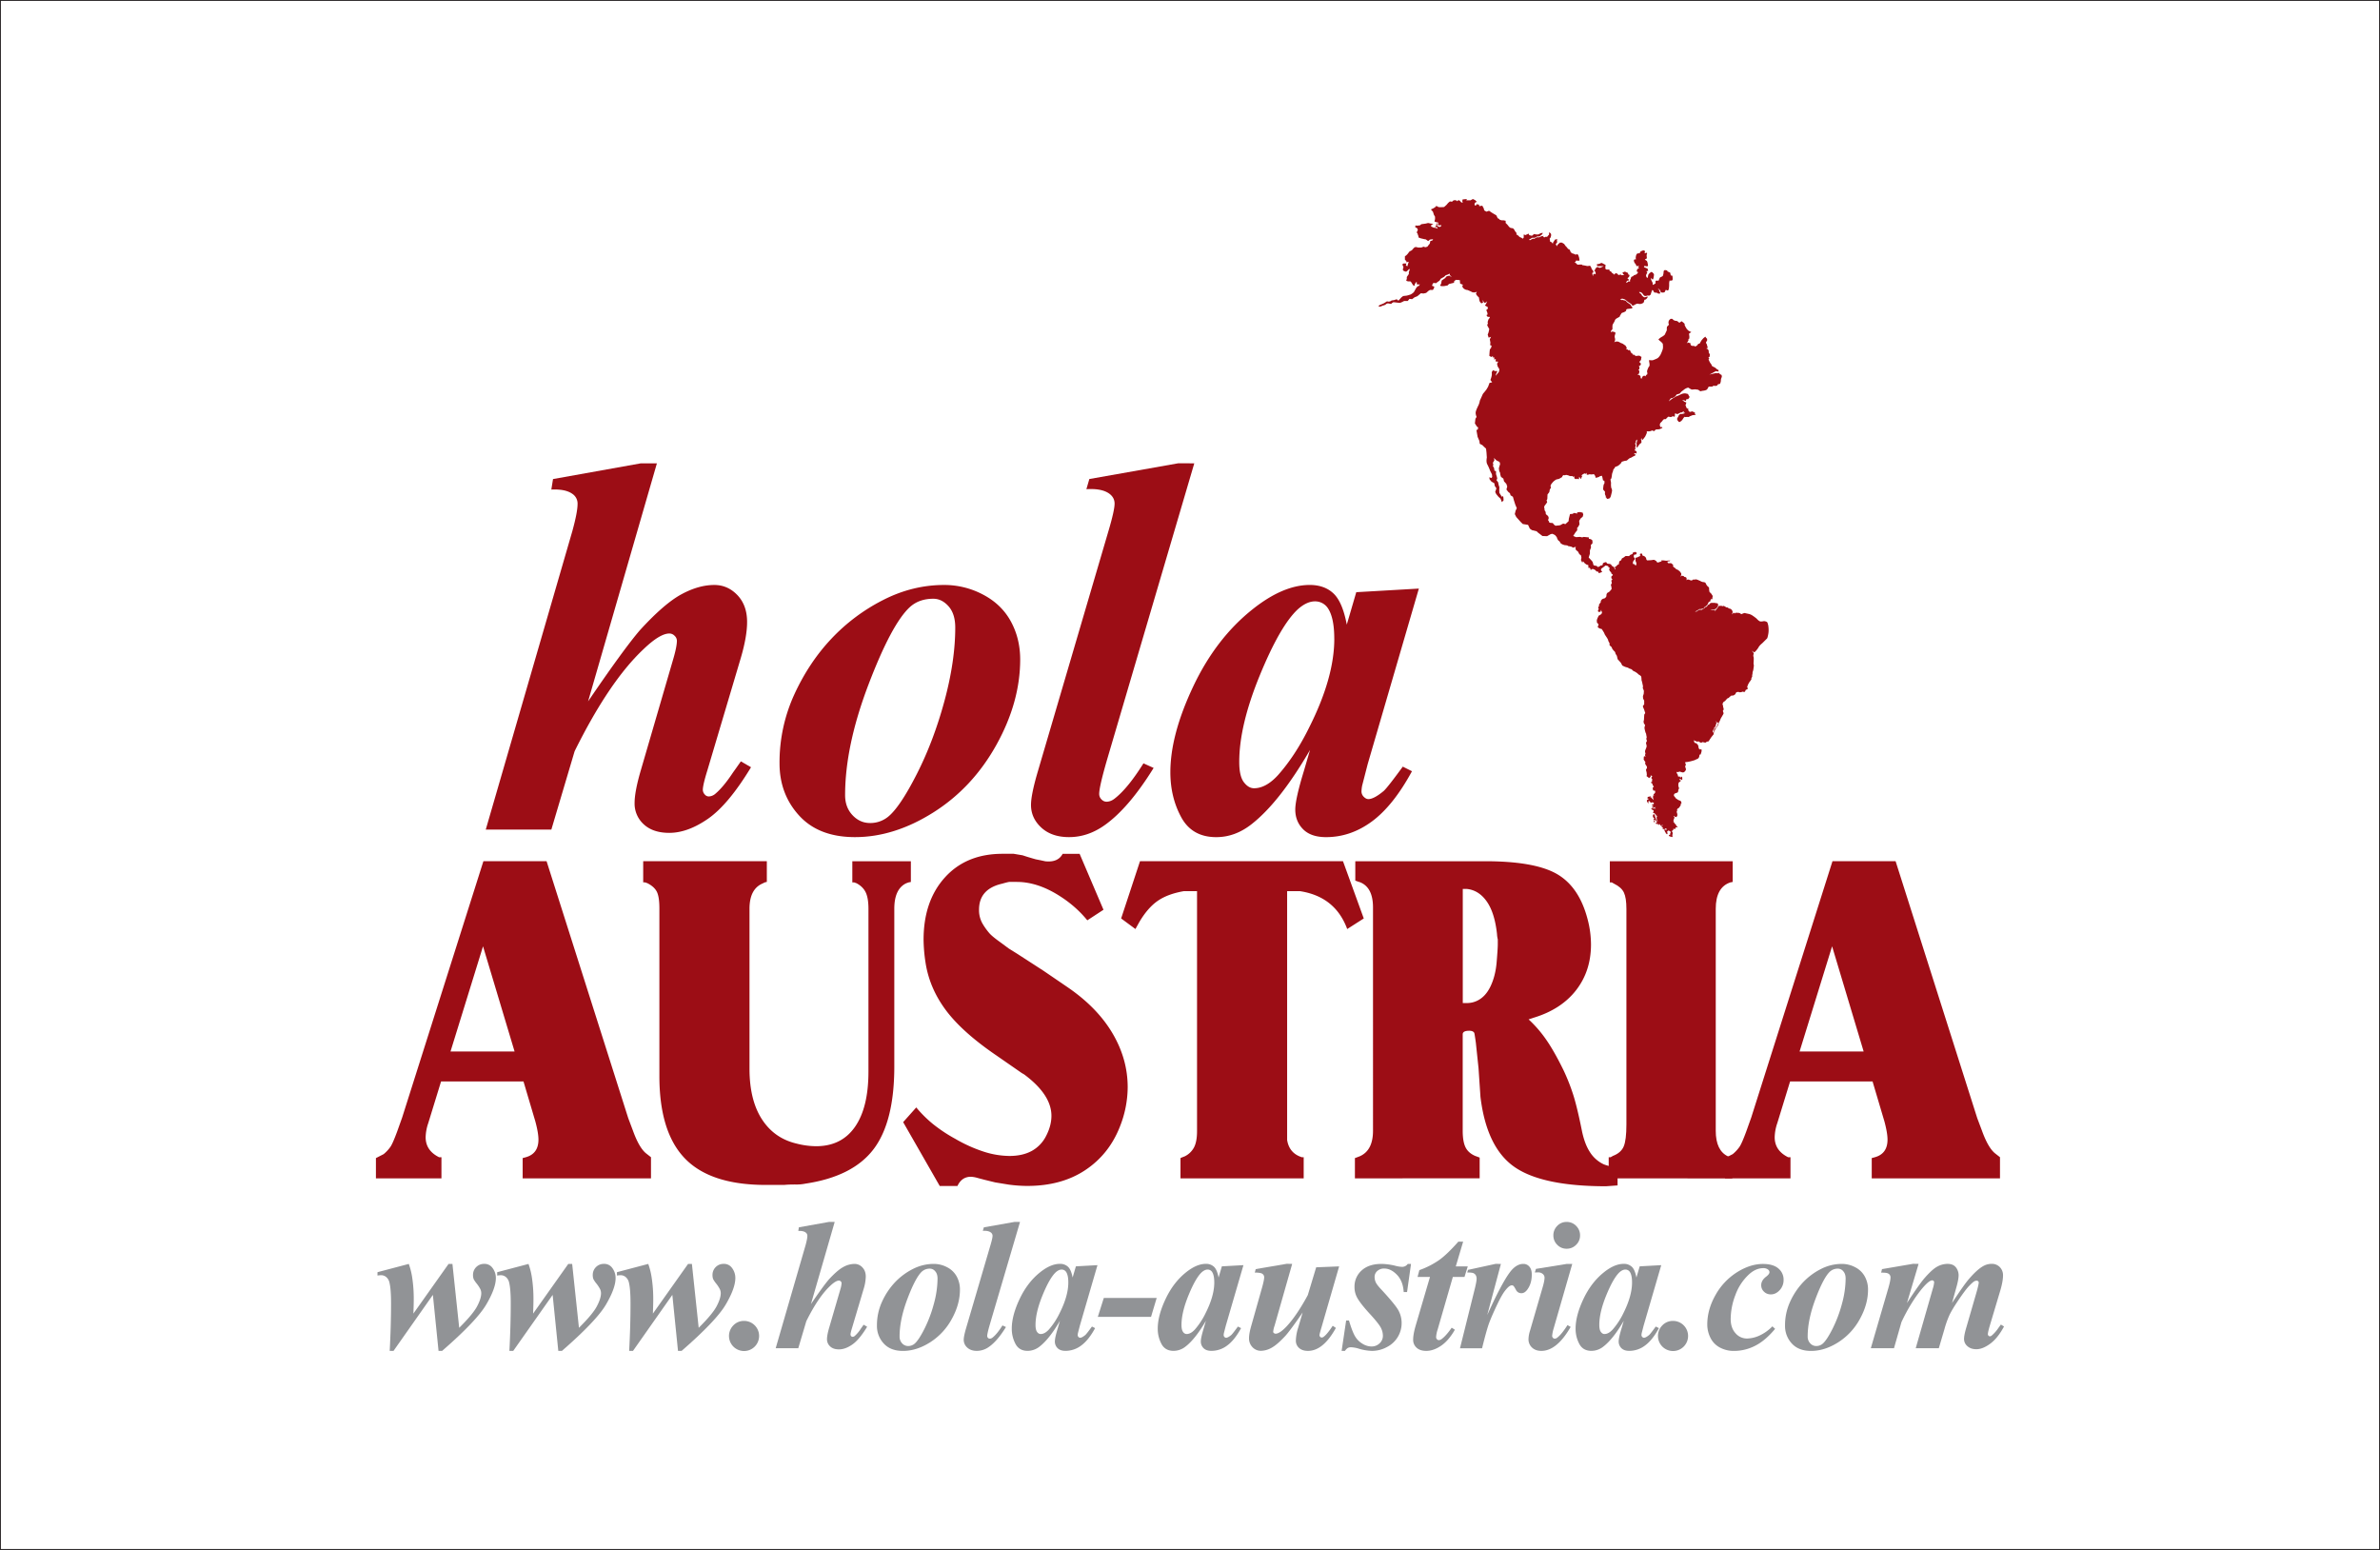
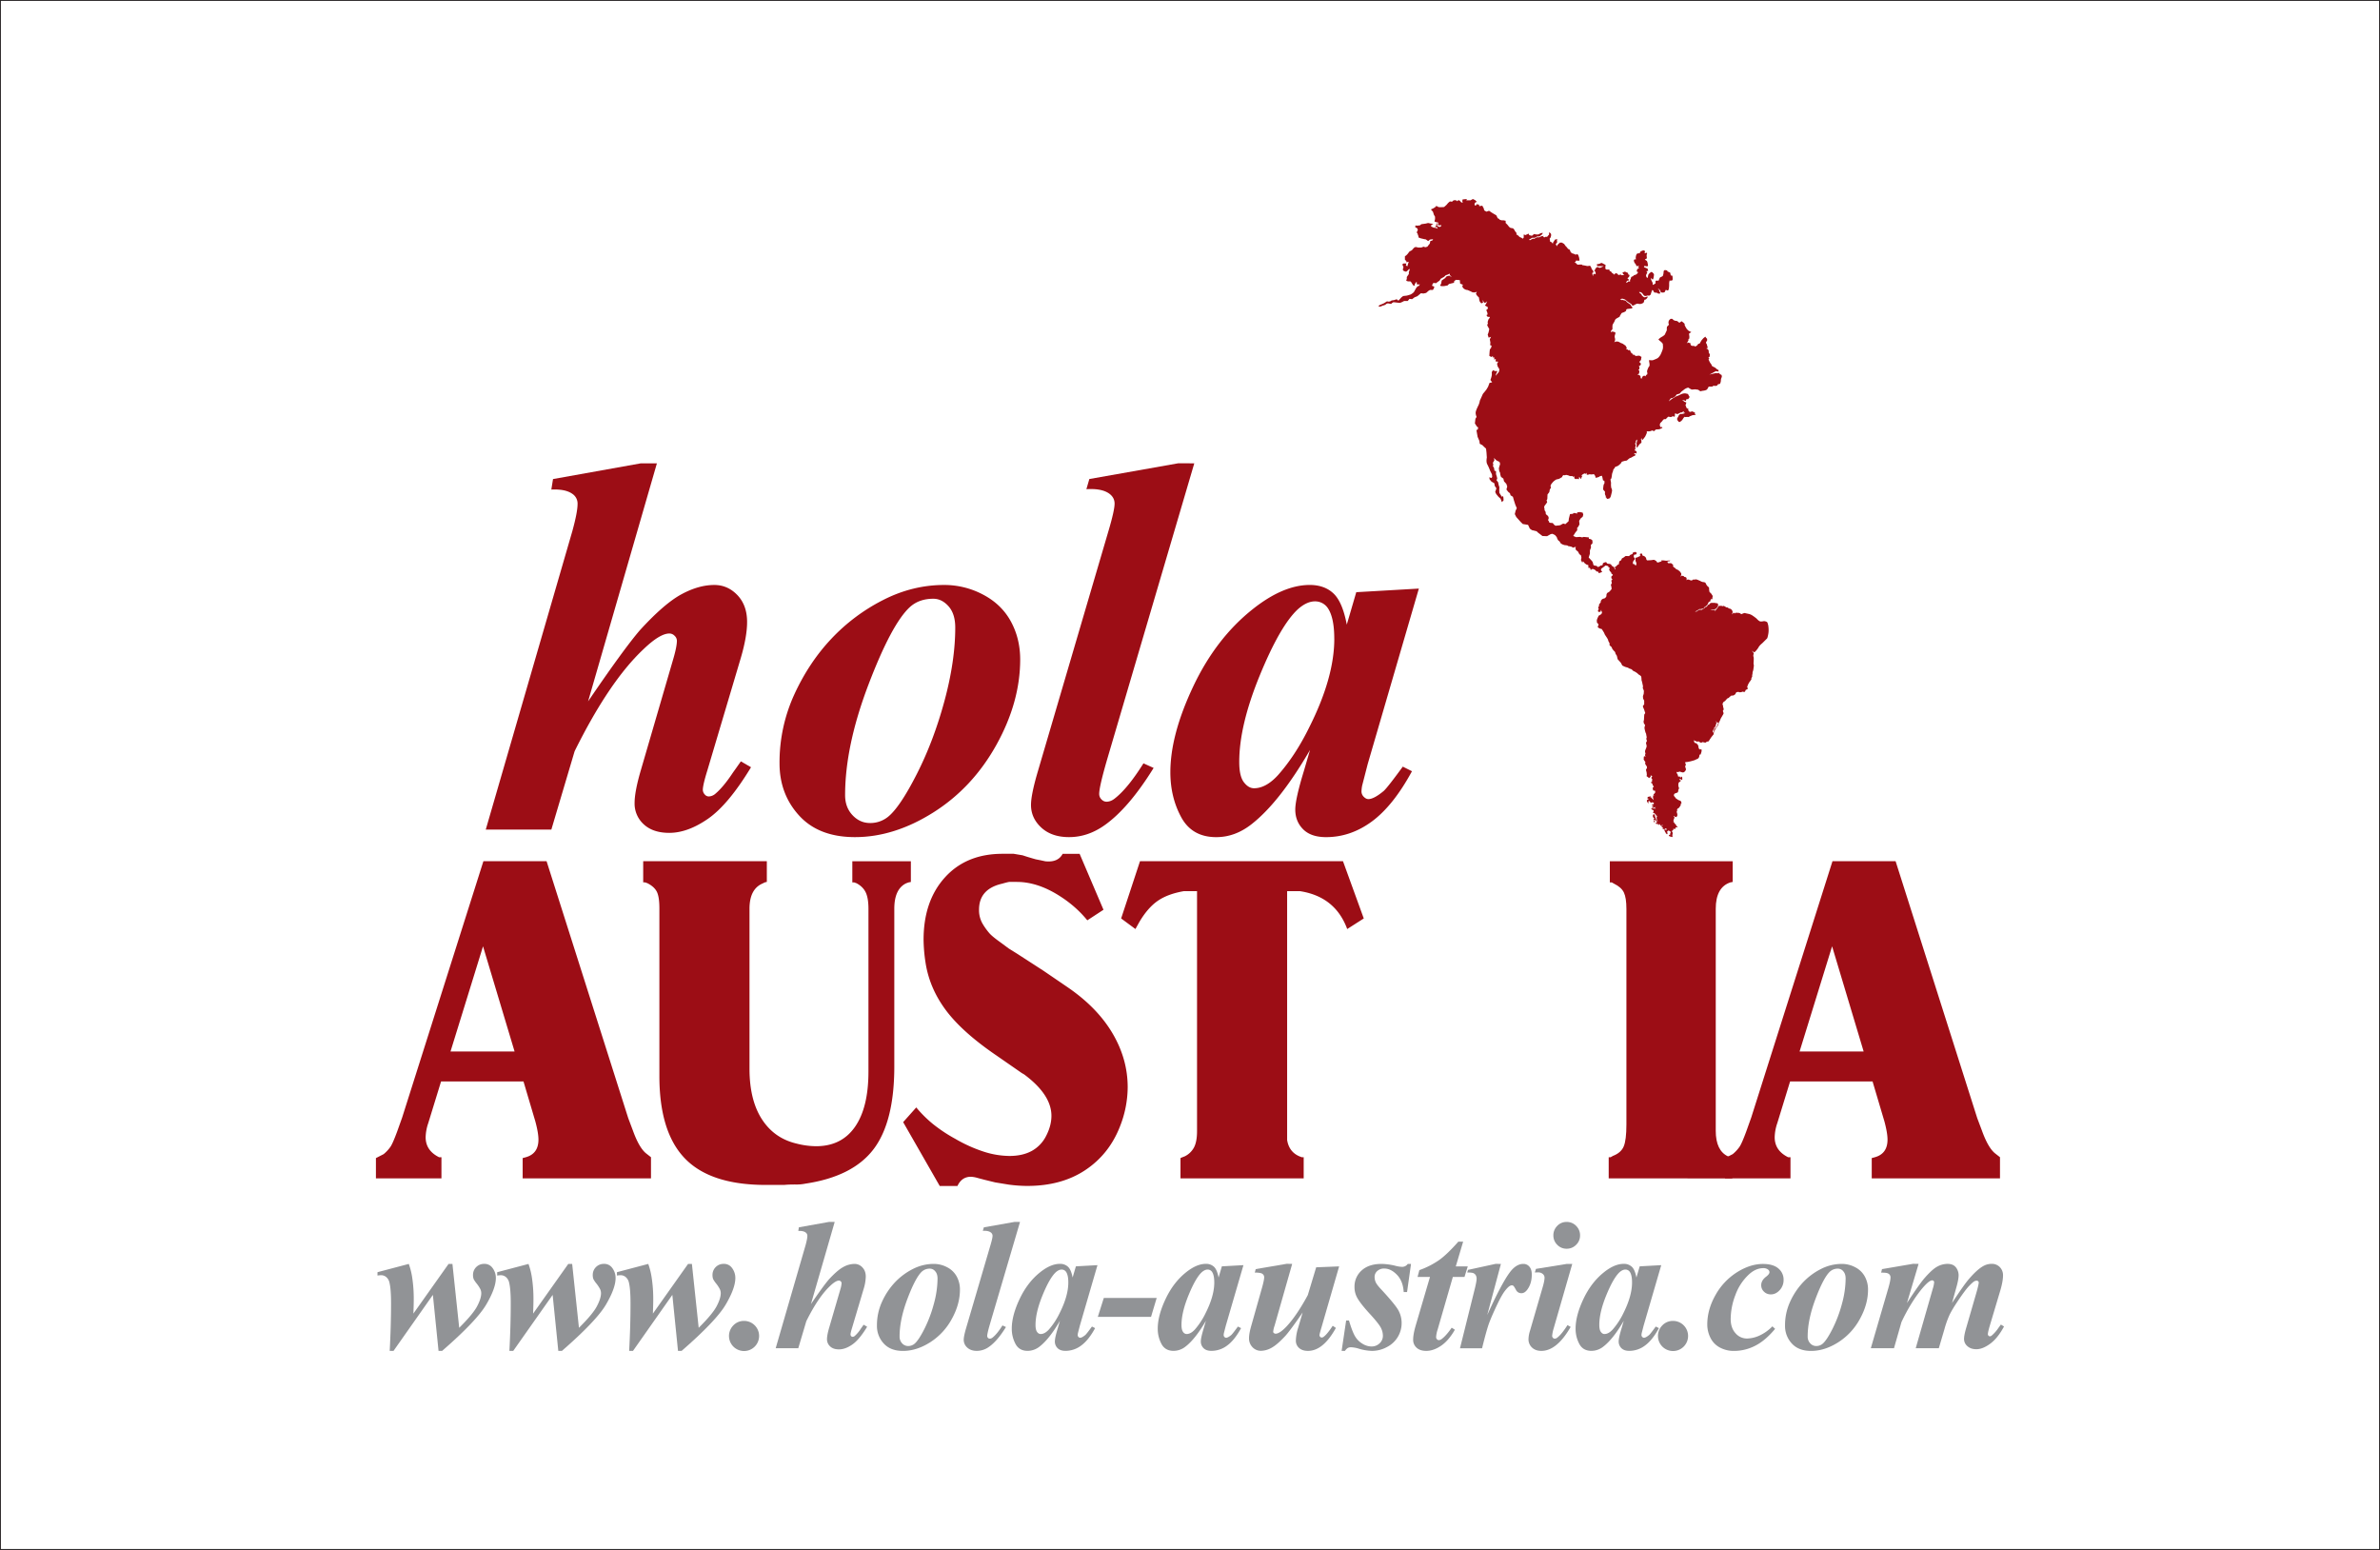
<svg xmlns="http://www.w3.org/2000/svg" id="e830a4e8-7622-475e-8e9b-edf8079e5999" data-name="Ebene 1" viewBox="0 0 2835.65 1846.39">
  <rect x="0" y="0" width="2835.65" height="1846.39" fill="#333333" stroke="none" />
  <defs>
    <style>.af877b49-805d-41fd-a904-6da7724fdfd5{fill:#fff;stroke:#231f20;}.a533c910-dc66-4dca-9768-77202013e938{fill:#919396;}.b465c20e-f60c-4063-8277-2ee9ae14093a{fill:#9c0d15;}</style>
  </defs>
  <rect class="af877b49-805d-41fd-a904-6da7724fdfd5" x="0.5" y="0.5" width="2834.65" height="1845.39" />
  <path class="a533c910-dc66-4dca-9768-77202013e938" d="M538.55,1505.24l8.08,76.13q16.3-16.17,21.28-25.54t5-15.69a11.43,11.43,0,0,0-1.08-4.79,39.36,39.36,0,0,0-4.31-6.6,33.67,33.67,0,0,1-3.64-5.32,13.45,13.45,0,0,1-.81-5,13,13,0,0,1,13.34-13.21,11.46,11.46,0,0,1,9.16,3.91,19.64,19.64,0,0,1,4.72,12.93q0,12.14-11.46,31.6t-52.53,55.18H522l-6.74-66.7-46.88,66.7h-4.57q1.6-30.18,1.61-56.46,0-17.12-1.88-24.79a11.79,11.79,0,0,0-3.84-6.67,9.34,9.34,0,0,0-6-2.22,30.74,30.74,0,0,0-4.44.4v-4l37.31-9.84a86,86,0,0,1,4,15.9,166.74,166.74,0,0,1,1.89,26.82q0,5.38-.41,16.44l41.9-59.16Z" transform="translate(0.5 0.5)" />
  <path class="a533c910-dc66-4dca-9768-77202013e938" d="M681.21,1505.24l8.08,76.13q16.31-16.17,21.28-25.54t5-15.69a11.43,11.43,0,0,0-1.08-4.79,39.36,39.36,0,0,0-4.31-6.6,34.46,34.46,0,0,1-3.64-5.32,13.47,13.47,0,0,1-.8-5,13,13,0,0,1,13.33-13.21,11.45,11.45,0,0,1,9.16,3.91,19.64,19.64,0,0,1,4.72,12.93q0,12.14-11.45,31.6T669,1608.86h-4.31l-6.74-66.7L611,1608.86h-4.58q1.6-30.18,1.61-56.46,0-17.12-1.88-24.79a11.79,11.79,0,0,0-3.84-6.67,9.32,9.32,0,0,0-6-2.22,30.86,30.86,0,0,0-4.44.4v-4l37.31-9.84a86,86,0,0,1,4,15.9,166.74,166.74,0,0,1,1.89,26.82q0,5.38-.41,16.44l41.9-59.16Z" transform="translate(0.5 0.5)" />
  <path class="a533c910-dc66-4dca-9768-77202013e938" d="M823.87,1505.24l8.08,76.13q16.31-16.17,21.29-25.54t5-15.69a11.43,11.43,0,0,0-1.08-4.79,39.36,39.36,0,0,0-4.31-6.6,33.28,33.28,0,0,1-3.63-5.32,13.25,13.25,0,0,1-.81-5,13,13,0,0,1,13.33-13.21,11.45,11.45,0,0,1,9.16,3.91,19.59,19.59,0,0,1,4.72,12.93q0,12.14-11.45,31.6t-52.54,55.18H807.3l-6.74-66.7-46.87,66.7h-4.58q1.62-30.18,1.61-56.46,0-17.12-1.88-24.79a11.79,11.79,0,0,0-3.84-6.67,9.32,9.32,0,0,0-6-2.22,30.86,30.86,0,0,0-4.44.4v-4l37.31-9.84a86,86,0,0,1,4,15.9A166.74,166.74,0,0,1,777.8,1548q0,5.38-.41,16.44l41.9-59.16Z" transform="translate(0.5 0.5)" />
  <path class="a533c910-dc66-4dca-9768-77202013e938" d="M885.84,1573.15a17.94,17.94,0,1,1-12.53,5.26A17.21,17.21,0,0,1,885.84,1573.15Z" transform="translate(0.5 0.5)" />
  <path class="a533c910-dc66-4dca-9768-77202013e938" d="M994,1455.25l-28.29,97.82q14.68-21.55,21.28-29.24,10-10.9,17-14.75a28.43,28.43,0,0,1,13.54-3.84,12.65,12.65,0,0,1,9.5,4.18q4,4.17,4,11a54.11,54.11,0,0,1-2.56,14.69l-13.74,46.21c-1.26,4-1.88,6.74-1.88,8.09a2.75,2.75,0,0,0,.74,1.81,2.14,2.14,0,0,0,1.68.88,4.3,4.3,0,0,0,2.69-1.08,40.85,40.85,0,0,0,7.28-8.75q1.07-1.48,3.23-4.58l4.18,2.42q-9.3,15.36-17.65,21.16t-15.9,5.79q-6.74,0-10.5-3.5a11.45,11.45,0,0,1-3.77-8.76q0-4.72,2.56-13.48l13.47-46.21a29,29,0,0,0,1.34-7,2.8,2.8,0,0,0-.94-2,2.94,2.94,0,0,0-2.16-1q-3.9,0-10.64,6.47-14.15,13.33-28.29,41.91l-9.56,32.2H923.7l35.56-122.62q2.16-7.82,2.16-11.18a4.78,4.78,0,0,0-2.16-4.18c-1.88-1.35-4.76-1.93-8.62-1.75l.67-4.31,36.11-6.47Z" transform="translate(0.5 0.5)" />
  <path class="a533c910-dc66-4dca-9768-77202013e938" d="M1112,1505.24a34,34,0,0,1,16,4,26.91,26.91,0,0,1,11.38,11,32,32,0,0,1,3.84,15.63q0,17.51-9.77,35.1a75.42,75.42,0,0,1-25.86,27.75q-16.11,10.18-32.27,10.18-14.81,0-22.9-8.83a30.68,30.68,0,0,1-8.08-21.49,67,67,0,0,1,6.06-28.29,84.48,84.48,0,0,1,15.29-23,77.24,77.24,0,0,1,21.29-15.9A54.39,54.39,0,0,1,1112,1505.24Zm-4.45,5.66a13.79,13.79,0,0,0-9.56,3.37q-7.55,6.87-17.11,32t-9.57,45.34a11.53,11.53,0,0,0,3,8.22,9.54,9.54,0,0,0,7.21,3.24,11.66,11.66,0,0,0,7.41-2.56q4.85-3.91,11.79-17.52a155.21,155.21,0,0,0,11.38-30,116.49,116.49,0,0,0,4.44-30.18c0-3.77-.92-6.7-2.76-8.76A8.22,8.22,0,0,0,1107.58,1510.9Z" transform="translate(0.5 0.5)" />
  <path class="a533c910-dc66-4dca-9768-77202013e938" d="M1214.81,1455.25l-36,122.22q-3.11,10.77-3.1,13.6a3.13,3.13,0,0,0,.94,2.3,2.86,2.86,0,0,0,2,.94,5.63,5.63,0,0,0,3.64-1.48q5.25-4.18,11.58-14.29l4.18,1.89Q1187.87,1597,1177.9,1604a24.83,24.83,0,0,1-14.55,4.85q-7.14,0-11.38-3.91a12.2,12.2,0,0,1-4.24-9.29q0-4,2.56-12.94l29.36-100q2.43-8.22,2.43-10.92a4.9,4.9,0,0,0-2.29-4.17q-3.11-2.16-9.3-1.76l1.22-4.17,36.5-6.47Z" transform="translate(0.5 0.5)" />
  <path class="a533c910-dc66-4dca-9768-77202013e938" d="M1307.09,1506.72l-21,72.09-2.29,8.9a16,16,0,0,0-.27,2.29,3.12,3.12,0,0,0,.94,2.29,2.76,2.76,0,0,0,1.89.94q2.28,0,6.33-3.37,1.62-1.48,7.81-10l3.77,1.89q-7.68,14.15-16.43,20.61a31.08,31.08,0,0,1-18.86,6.47q-6.2,0-9.43-3.23a11,11,0,0,1-3.23-8.09q0-4.3,3.5-15.76l2.56-8.76q-12.52,21.56-24.11,30.59a23,23,0,0,1-14.42,5.25q-10,0-14.41-8.22a38.21,38.21,0,0,1-4.45-18.46q0-15.36,9.37-35.17t24.45-31.8q12.53-10,23.43-10a13.65,13.65,0,0,1,9.77,3.5q3.7,3.51,5.46,12.81l3.9-13.35Zm-34.75,20.62q0-8.76-2.7-12.67a6.27,6.27,0,0,0-5.25-2.69q-3.37,0-7,3.23-7.28,6.74-15.7,27.28t-8.42,35.51q0,5.8,1.89,8.29a5.28,5.28,0,0,0,4.17,2.49q5,0,10-5.52a87.61,87.61,0,0,0,12.8-19.67Q1272.33,1543.24,1272.34,1527.34Z" transform="translate(0.5 0.5)" />
  <path class="a533c910-dc66-4dca-9768-77202013e938" d="M1314.64,1545.8h63l-6.73,22.5H1307.5Z" transform="translate(0.5 0.5)" />
  <path class="a533c910-dc66-4dca-9768-77202013e938" d="M1481,1506.72l-21,72.09-2.29,8.9a16,16,0,0,0-.27,2.29,3.12,3.12,0,0,0,.94,2.29,2.76,2.76,0,0,0,1.89.94q2.28,0,6.33-3.37,1.61-1.48,7.81-10l3.77,1.89q-7.68,14.15-16.43,20.61a31.1,31.1,0,0,1-18.86,6.47q-6.2,0-9.43-3.23a11,11,0,0,1-3.23-8.09q0-4.3,3.5-15.76l2.56-8.76q-12.52,21.56-24.11,30.59a23.06,23.06,0,0,1-14.42,5.25q-10,0-14.41-8.22a38.1,38.1,0,0,1-4.45-18.46q0-15.36,9.36-35.17t24.45-31.8q12.54-10,23.44-10a13.66,13.66,0,0,1,9.77,3.5q3.7,3.51,5.46,12.81l3.9-13.35Zm-34.75,20.62q0-8.76-2.7-12.67a6.28,6.28,0,0,0-5.25-2.69c-2.25,0-4.58,1.08-7,3.23q-7.27,6.74-15.69,27.28t-8.42,35.51q0,5.8,1.89,8.29a5.28,5.28,0,0,0,4.17,2.49q5,0,10-5.52a87.61,87.61,0,0,0,12.8-19.67Q1446.25,1543.24,1446.26,1527.34Z" transform="translate(0.5 0.5)" />
  <path class="a533c910-dc66-4dca-9768-77202013e938" d="M1539.07,1505.24l-21,73.71a28.74,28.74,0,0,0-1.62,7,1.82,1.82,0,0,0,.81,1.62,3,3,0,0,0,2,.81q5,0,13.34-8.89,12-12.95,25.06-37.06l10-33.15,27.35-1.08-20.75,71.69q-2.68,9-2.69,10.38a2.79,2.79,0,0,0,.81,1.75,2.3,2.3,0,0,0,1.75.94,4.43,4.43,0,0,0,3-1.35q3.92-3.09,10.24-12.66l3.77,2.56q-15.09,27.35-33.27,27.35-6.73,0-10.57-3.44a11.41,11.41,0,0,1-3.84-9,54.27,54.27,0,0,1,2.69-15l5.39-18.33q-14.15,20.63-20.48,27.76-9.83,10.65-16.5,14.28a26.57,26.57,0,0,1-12.73,3.64,13.52,13.52,0,0,1-10-4.25,14.82,14.82,0,0,1-4.17-10.84c0-3.69.9-8.62,2.69-14.82l12.26-43.39q3.09-10.65,3.1-14.28a5,5,0,0,0-.88-2.9,5.41,5.41,0,0,0-2.89-2,27.14,27.14,0,0,0-7.41-.67l1.07-4.18,37-6.33Z" transform="translate(0.5 0.5)" />
  <path class="a533c910-dc66-4dca-9768-77202013e938" d="M1680.66,1505.24l-4.72,33.55h-4q-.81-13.07-8-20.55t-15.22-7.48a11.84,11.84,0,0,0-8.21,2.9,9.14,9.14,0,0,0-3.24,7.08,15.16,15.16,0,0,0,1.42,6.53q1.41,3,6.26,8.15,17.11,18.46,20.81,25.4a31.16,31.16,0,0,1,3.71,14.89,31.87,31.87,0,0,1-17.38,28.5,37.26,37.26,0,0,1-17.91,4.65,59.65,59.65,0,0,1-15.5-2.56,36.23,36.23,0,0,0-9.16-1.75,8.79,8.79,0,0,0-4.17.81,11.27,11.27,0,0,0-3.37,3.5h-4l5.39-36.25h3.36q3.91,13.22,7.21,18.8a25,25,0,0,0,8.82,8.89,20.7,20.7,0,0,0,10.65,3.31,13.57,13.57,0,0,0,9.83-3.78,12,12,0,0,0,3.91-8.89,20.84,20.84,0,0,0-2.56-9.91q-2.57-4.77-11.72-14.88-12.79-13.76-16.71-21.29a26.11,26.11,0,0,1-2.83-12.27,25.43,25.43,0,0,1,8.49-19.53q8.49-7.83,23.84-7.82a75.08,75.08,0,0,1,16.57,2.29,33.88,33.88,0,0,0,7.82,1.21,8,8,0,0,0,6.73-3.5Z" transform="translate(0.5 0.5)" />
  <path class="a533c910-dc66-4dca-9768-77202013e938" d="M1742.77,1478.69,1734,1508.2h14.28l-3.91,12.54h-13.87l-18.19,62.92a33.48,33.48,0,0,0-1.75,8.9,3.48,3.48,0,0,0,1,2.42,3,3,0,0,0,2.22,1.08,6.18,6.18,0,0,0,3.77-1.62q5-3.76,11.59-13.2l3.77,2.42q-7.41,12.94-16.43,19.07t-17.65,6.13q-7.41,0-11.52-3.77a12.44,12.44,0,0,1-4.11-9.57q0-6.19,2.83-16.17l17.24-58.61h-14.81l2.15-8.09a100,100,0,0,0,23.44-11.93q9.57-6.79,23-22Z" transform="translate(0.5 0.5)" />
  <path class="a533c910-dc66-4dca-9768-77202013e938" d="M1787.76,1505.24l-16.3,60.91q20.2-44.61,30.31-54.85,6.06-6.06,12.66-6.06a9.15,9.15,0,0,1,7.28,3.3q2.83,3.3,2.83,9.37,0,10.5-5.12,17.65-3.24,4.57-7.14,4.58a7,7,0,0,1-6.6-4q-2.16-4-3-4.72a3,3,0,0,0-1.82-.67,4.72,4.72,0,0,0-2.29.67q-2.43,1.21-6.27,6.27t-9.42,16.91q-5.6,11.85-8.76,20t-8.82,31.19H1739l17.91-72q1.89-7.95,1.89-10.65a8.36,8.36,0,0,0-1-4.44,6.32,6.32,0,0,0-2.76-2.43q-1.76-.81-7.41-.81l.94-3.1,32.73-7.14Z" transform="translate(0.5 0.5)" />
  <path class="a533c910-dc66-4dca-9768-77202013e938" d="M1872.77,1505.24l-22.23,77.08a43.84,43.84,0,0,0-1.75,8.75,3.29,3.29,0,0,0,.94,2.16,2.69,2.69,0,0,0,2,1.08,5.34,5.34,0,0,0,3.64-1.62q5-4,11.72-14.55l3.77,2.16q-16.43,28.56-34.89,28.56-7,0-11.18-4a13.25,13.25,0,0,1-4.17-10,36.87,36.87,0,0,1,1.88-10.24l15.09-51.88c1.43-4.94,2.16-8.67,2.16-11.18a5.71,5.71,0,0,0-2.09-4.32,8,8,0,0,0-5.59-1.88c-1.17,0-2.48,0-3.91.13l1.35-4.31,36.77-5.93Zm-6.74-50a15.37,15.37,0,0,1,11.39,4.72,15.55,15.55,0,0,1,4.64,11.31,15.23,15.23,0,0,1-4.71,11.25,15.56,15.56,0,0,1-11.32,4.65,15.16,15.16,0,0,1-11.11-4.65,15.32,15.32,0,0,1-4.65-11.25,15.66,15.66,0,0,1,4.58-11.31A15,15,0,0,1,1866,1455.25Z" transform="translate(0.5 0.5)" />
  <path class="a533c910-dc66-4dca-9768-77202013e938" d="M1978.79,1506.72l-21,72.09-2.29,8.9a16,16,0,0,0-.27,2.29,3.13,3.13,0,0,0,1,2.29,2.72,2.72,0,0,0,1.88.94q2.3,0,6.33-3.37,1.62-1.48,7.82-10l3.77,1.89q-7.68,14.15-16.43,20.61a31.1,31.1,0,0,1-18.86,6.47q-6.21,0-9.43-3.23a11,11,0,0,1-3.24-8.09q0-4.3,3.51-15.76l2.55-8.76q-12.52,21.56-24.11,30.59a23,23,0,0,1-14.41,5.25q-10,0-14.42-8.22a38.2,38.2,0,0,1-4.44-18.46q0-15.36,9.36-35.17t24.45-31.8q12.52-10,23.44-10a13.66,13.66,0,0,1,9.77,3.5q3.69,3.51,5.45,12.81l3.91-13.35ZM1944,1527.34q0-8.76-2.69-12.67a6.3,6.3,0,0,0-5.26-2.69q-3.36,0-7,3.23-7.27,6.74-15.69,27.28T1905,1578q0,5.8,1.88,8.29t4.18,2.49q5,0,10-5.52a87.61,87.61,0,0,0,12.8-19.67Q1944,1543.24,1944,1527.34Z" transform="translate(0.5 0.5)" />
  <path class="a533c910-dc66-4dca-9768-77202013e938" d="M1992.67,1573.15a17.94,17.94,0,1,1-12.53,5.26A17.23,17.23,0,0,1,1992.67,1573.15Z" transform="translate(0.5 0.5)" />
  <path class="a533c910-dc66-4dca-9768-77202013e938" d="M2111.22,1579.62l3.23,3q-10.51,12.54-20.75,18.47a55.16,55.16,0,0,1-28,7.81,34.82,34.82,0,0,1-17.31-4.18,26.18,26.18,0,0,1-11.12-11.72,35.39,35.39,0,0,1-3.64-15.49q0-17.79,9.7-35a75.61,75.61,0,0,1,25.53-27.21q15.83-10,31.05-10,12.26,0,18.46,5.39a17.12,17.12,0,0,1,6.19,13.47,17.57,17.57,0,0,1-4.64,12.33q-4.65,5.05-10.45,5.06a11.34,11.34,0,0,1-8.28-3.24,10.37,10.37,0,0,1-3.3-7.68q0-5.79,5.93-10.24,3.9-3,3.9-5.25a3.71,3.71,0,0,0-1.61-3.1,8.7,8.7,0,0,0-5.66-1.75q-9,0-17.11,7.41a62.11,62.11,0,0,0-16.23,24.66,81.13,81.13,0,0,0-5.59,28.43q0,10.63,5.73,17a17.81,17.81,0,0,0,13.67,6.33,37.27,37.27,0,0,0,15-3.57A51,51,0,0,0,2111.22,1579.62Z" transform="translate(0.5 0.5)" />
  <path class="a533c910-dc66-4dca-9768-77202013e938" d="M2193.93,1505.24a34,34,0,0,1,16,4,26.94,26.94,0,0,1,11.39,11,32,32,0,0,1,3.84,15.63q0,17.51-9.77,35.1a75.36,75.36,0,0,1-25.87,27.75q-16.1,10.18-32.26,10.18-14.82,0-22.9-8.83a30.64,30.64,0,0,1-8.08-21.49,67,67,0,0,1,6.06-28.29,84.48,84.48,0,0,1,15.29-23,77.2,77.2,0,0,1,21.28-15.9A54.45,54.45,0,0,1,2193.93,1505.24Zm-4.44,5.66a13.81,13.81,0,0,0-9.57,3.37q-7.55,6.87-17.1,32t-9.57,45.34a11.53,11.53,0,0,0,3,8.22,9.54,9.54,0,0,0,7.21,3.24,11.66,11.66,0,0,0,7.41-2.56q4.84-3.91,11.78-17.52a155.22,155.22,0,0,0,11.39-30,116.49,116.49,0,0,0,4.44-30.18c0-3.77-.92-6.7-2.76-8.76A8.22,8.22,0,0,0,2189.49,1510.9Z" transform="translate(0.5 0.5)" />
  <path class="a533c910-dc66-4dca-9768-77202013e938" d="M2285.4,1505.24l-13.87,46.62q14-21.42,20.34-29,9.42-10.91,15.56-14.28a25.33,25.33,0,0,1,12.33-3.37c4.67,0,8,1.41,10.17,4.24a15.19,15.19,0,0,1,3.16,9.24q0,5.38-3,15.63l-4.85,17.51q14.14-21.69,20.34-28.83,9.55-11.05,16.57-15a20.2,20.2,0,0,1,10.37-2.83,13.06,13.06,0,0,1,9.63,3.84,13.58,13.58,0,0,1,3.84,10q0,6.87-3.23,17.92l-12.12,40.56q-2.7,9-2.7,11.59a2.39,2.39,0,0,0,.74,1.62,2.13,2.13,0,0,0,1.55.8,3.28,3.28,0,0,0,2.16-.8,43.93,43.93,0,0,0,8.21-9.3q.95-1.21,2.83-3.91l3.77,2.29q-7.54,14-16.5,20.55t-16.5,6.54q-6.6,0-10.64-3.64a11.1,11.1,0,0,1-4-8.49q0-4.72,2.83-14.15l12.25-42.31q2.43-8.76,2.43-10.92a2,2,0,0,0-.74-1.48,2.29,2.29,0,0,0-1.55-.67,6.82,6.82,0,0,0-2.83.67q-2,1.08-6.33,5.59t-12.33,16.31q-8,11.79-11.11,18.39a113.17,113.17,0,0,0-6.06,17.11l-6.6,22.37H2282l20.33-70.87a34.57,34.57,0,0,0,1.62-7.82,1.94,1.94,0,0,0-.74-1.48,2.26,2.26,0,0,0-1.55-.68q-3.9,0-12.66,10.51-13.2,16.3-24,39.22l-8.89,31.12h-27.61l20.34-69.8q3.09-10.24,3.1-14.55a5.25,5.25,0,0,0-.88-3,5.4,5.4,0,0,0-2.83-2q-2-.68-7.47-.67l1.07-4.18,37.05-6.33Z" transform="translate(0.5 0.5)" />
  <path class="b465c20e-f60c-4063-8277-2ee9ae14093a" d="M782.17,551.48l-82,283.59q42.57-62.49,61.71-84.76,28.9-31.63,49.42-42.77t39.26-11.14q16,0,27.54,12.11t11.52,32q0,17.21-7.42,42.58l-39.85,134q-5.46,17.57-5.47,23.43a8.1,8.1,0,0,0,2.15,5.28,6.31,6.31,0,0,0,4.89,2.54,12.49,12.49,0,0,0,7.81-3.13q9.76-8.21,21.09-25.39,3.12-4.29,9.38-13.28l12.11,7q-27,44.53-51.18,61.33T797,991.72q-19.53,0-30.47-10.16a33.22,33.22,0,0,1-10.94-25.39q0-13.67,7.43-39.06l39.06-134q3.9-13.67,3.91-20.31a8.25,8.25,0,0,0-2.74-5.86,8.61,8.61,0,0,0-6.25-2.73q-11.32,0-30.86,18.75-41,38.67-82,121.48l-27.73,93.36H578.26L681.39,632.34q6.24-22.65,6.25-32.42a13.87,13.87,0,0,0-6.25-12.11q-8.21-5.87-25-5.08l2-12.5L763,551.48Z" transform="translate(0.5 0.5)" />
  <path class="b465c20e-f60c-4063-8277-2ee9ae14093a" d="M1124.37,696.4a98.31,98.31,0,0,1,46.48,11.53q21.89,11.52,33,31.83T1215,785.07q0,50.79-28.32,101.76t-75,80.47q-46.7,29.51-93.56,29.49-43,0-66.41-25.58T928.28,908.9a194.39,194.39,0,0,1,17.57-82q17.58-38.28,44.34-66.6a223.76,223.76,0,0,1,61.72-46.09Q1086.86,696.41,1124.37,696.4Zm-12.89,16.41q-16.8,0-27.73,9.76-21.88,19.93-49.61,92.78T1006.4,946.79q0,14.46,8.79,23.83t20.9,9.38a33.59,33.59,0,0,0,21.48-7.43q14.07-11.31,34.18-50.78t33-87.11q12.88-47.64,12.89-87.5,0-16.39-8-25.39T1111.48,712.81Z" transform="translate(0.5 0.5)" />
  <path class="b465c20e-f60c-4063-8277-2ee9ae14093a" d="M1422.43,551.48l-104.29,354.3q-9,31.26-9,39.45a9,9,0,0,0,2.74,6.64,8.18,8.18,0,0,0,5.86,2.74q5.46,0,10.54-4.3,15.24-12.1,33.6-41.41l12.11,5.47q-29.7,48-58.6,68.36-19.92,14.07-42.19,14.06-20.7,0-33-11.32t-12.31-27q0-11.71,7.42-37.5l85.16-289.84q7-23.82,7-31.64,0-7.42-6.64-12.11-9-6.24-26.95-5.08l3.51-12.11,105.86-18.75Z" transform="translate(0.5 0.5)" />
  <path class="b465c20e-f60c-4063-8277-2ee9ae14093a" d="M1690,700.7l-60.94,209-6.64,25.79a46.9,46.9,0,0,0-.78,6.64,9,9,0,0,0,2.73,6.64c1.82,1.82,3.65,2.73,5.47,2.73q6.64,0,18.36-9.76,4.68-4.31,22.66-28.91l10.93,5.47q-22.26,41-47.65,59.76t-54.69,18.75q-18,0-27.34-9.37T1542.76,964q0-12.5,10.16-45.7l7.42-25.39q-36.33,62.51-69.92,88.67-19.55,15.24-41.8,15.23-28.9,0-41.8-23.82t-12.89-53.52q0-44.54,27.15-102t70.9-92.19q36.33-28.9,68-28.91,17.58,0,28.32,10.16t15.82,37.11L1615.42,705Zm-100.78,59.77q0-25.4-7.82-36.72a18.18,18.18,0,0,0-15.23-7.82q-9.77,0-20.31,9.38-21.11,19.53-45.51,79.1T1476,907.34q0,16.8,5.47,24t12.11,7.23q14.46,0,28.91-16,20.7-23.43,37.11-57Q1589.25,806.58,1589.25,760.47Z" transform="translate(0.5 0.5)" />
  <path class="b465c20e-f60c-4063-8277-2ee9ae14093a" d="M447.4,1403.33v-24.15l9.18-4.71a44.17,44.17,0,0,0,8.26-8.93q2.75-4.2,7.8-17.84l6-16.79,96.82-305.44h75.26L748,1331.57l5.51,14.65q7.34,20.41,15.6,27.21l6,4.71v25.19H622.23v-24.15l3.67-1q15.14-4.2,15.14-21,0-7.87-3.66-21.52l-14.16-47.76H525l-15.21,49.5a54.79,54.79,0,0,0-3.15,16.94q0,15.89,16.06,23.83h2.76v25.19Zm165.19-151.15L575,1126.88l-38.74,125.3Z" transform="translate(0.5 0.5)" />
  <path class="b465c20e-f60c-4063-8277-2ee9ae14093a" d="M765.84,1050.66v-25.19h147.3v24.67l-2.3.52-3.21,1.57q-15.14,6.82-15.14,29.92v190.5q0,37.26,14.68,60.09t41.3,29.13a95.12,95.12,0,0,0,23.4,3.15q30.28,0,46.35-23.13t16-66.24V1082.2q0-12.62-3.21-19.45t-11-11l-2.75-1H1015v-25.19h69.75v24.67l-2.75.52-2.76,1q-14.22,6.82-14.22,30.44V1270q0,66.12-24.78,98.66T959,1409.63a53.36,53.36,0,0,1-12.16,1q-8,0-13.07.52h-22q-67.92,0-98.19-33.64-28.46-31.53-28.45-96.17V1081.67q0-13.67-3-19.71t-11.24-10.25l-2.75-1Z" transform="translate(0.5 0.5)" />
  <path class="b465c20e-f60c-4063-8277-2ee9ae14093a" d="M1075.57,1336.35l15.6-17.52a145.24,145.24,0,0,0,20.19,20,180.2,180.2,0,0,0,26.15,17.31,173.44,173.44,0,0,0,34.42,15.49,102,102,0,0,0,30.28,5q15.6,0,26.62-6a41.74,41.74,0,0,0,17.2-18.13q6.2-12.09,6.2-23.66,0-25.21-32.58-49.4l-2.75-1.58-30.29-21q-40.84-27.85-60.34-54.14t-24.09-56.76a190.86,190.86,0,0,1-2.29-26.81q0-46.26,25.46-74.37t68.6-28.12h13.31l10.56,1.79,5.5,1.78,6,1.79,4.13,1.19,6,1.19,5.51,1.19q15.13,1.58,20.65-8.93h20.19l28.45,66.66-19.28,12.59a132,132,0,0,0-14-14.69A139.85,139.85,0,0,0,1263.7,1068q-27.08-17.84-52.77-17.84h-8.72c-.91,0-3.83.69-8.71,2.09q-27.54,6.3-27.53,31a32,32,0,0,0,4.58,17.31,76,76,0,0,0,8.26,11.29q3.68,3.93,13.31,10.76l9.18,6.82,10.09,6.29,21.11,13.65,10.55,6.83,28.45,19.41q35.32,24.15,53.46,54.84t18.12,64.29a128.41,128.41,0,0,1-9.17,46.71q-12.86,33.06-41.3,52t-69.29,18.89a170.74,170.74,0,0,1-22-1.57l-16.06-2.63-6.43-1.57-6.42-1.58-6-1.57-3.67-1a34.13,34.13,0,0,0-6.42-1q-11,0-16.06,11h-21.11Z" transform="translate(0.5 0.5)" />
  <path class="b465c20e-f60c-4063-8277-2ee9ae14093a" d="M1335.28,1093.69l22.49-68.22h241.82l24.77,68.22-19.73,12.6q-14.24-38.68-56.44-45.14h-15.14v296.49q2.29,14.19,14.68,19.45l2.76,1.05h2.29v25.19H1406v-24.18l2.29-1,2.75-1.05a24.82,24.82,0,0,0,11-10.53c2.44-4.56,3.67-11.07,3.67-19.49V1061.15h-15.6q-19.27,3.31-31.21,11.57t-22,25.31l-4.59,8.26Z" transform="translate(0.5 0.5)" />
-   <path class="b465c20e-f60c-4063-8277-2ee9ae14093a" d="M1613.81,1403.33v-24.15l2.75-1,2.75-1.05q16.05-6.83,16.06-30.44V1080.57q0-23.61-15.14-29.91l-3.21-1.05-2.75-1v-23.09H1768.9q59.19,0,85.58,15.22t36.47,53.52a119.61,119.61,0,0,1,4.14,30.44q0,31.5-17.67,54.33t-50.24,32.79l-6.43,2.1a144.58,144.58,0,0,1,21.11,24.41q9.63,13.9,20.65,36.47a243,243,0,0,1,11.47,29.12q4.57,14.45,10.09,41.73,3.21,16.28,9.64,26.24a39.11,39.11,0,0,0,16.52,14.69,43.67,43.67,0,0,0,16.52,3.15v22l-13.77,1q-76.17,0-109.21-23.09t-40.38-83.44l-2.29-34.11-3.21-30.44c-.92-6.64-1.54-10.5-1.84-11.55q-1.38-2.62-6-2.62-7.81,0-7.81,4.19v114.94q0,12.6,3.22,19.42t11.47,10.49l2.75,1,2.75,1.05v24.67Zm134.44-208.88a27.59,27.59,0,0,0,11-2.63q10.1-4.74,16.06-17.12t7.35-28.72q1.36-16.34,1.37-21.07v-6.32a32.18,32.18,0,0,1-.92-6.33q-2.74-25.27-12.16-38.72t-23.63-15h-5v135.92Z" transform="translate(0.5 0.5)" />
  <path class="b465c20e-f60c-4063-8277-2ee9ae14093a" d="M1916.19,1403.33v-25.19h2.29l2.75-1.58q9.64-3.68,12.85-11.3t3.21-26v-257q0-13.14-3-19.45c-2-4.2-5.9-7.72-11.7-10.52l-2.75-1.57h-2.3v-25.19h146.38v24.67l-2.76.52q-17.44,5.77-17.43,31.54v264.4q0,23.65,14.68,30.49l2.75,1.05h2.3v25.19Z" transform="translate(0.5 0.5)" />
  <path class="b465c20e-f60c-4063-8277-2ee9ae14093a" d="M2054.76,1403.33v-24.15l9.17-4.71a43.88,43.88,0,0,0,8.26-8.93q2.76-4.2,7.8-17.84l6-16.79,96.83-305.44H2258l97.27,306.1,5.52,14.65q7.32,20.41,15.59,27.21l6,4.71v25.19h-152.8v-24.15l3.67-1q15.14-4.2,15.14-21,0-7.87-3.65-21.52l-14.17-47.76H2132.3l-15.2,49.5a54.79,54.79,0,0,0-3.15,16.94q0,15.89,16.06,23.83h2.75v25.19Zm165.18-151.15-37.59-125.3-38.74,125.3Z" transform="translate(0.5 0.5)" />
  <path class="b465c20e-f60c-4063-8277-2ee9ae14093a" d="M2104.24,740.25a7.2,7.2,0,0,0-3.28-.77,15.74,15.74,0,0,1-4.07.42c-2.23-.64-4.34-3.38-4.87-3.77s-2.64-2.09-4.08-3a13.84,13.84,0,0,0-4.61-2.2c-1.57-.25-5-1.11-5.4-1.11s-3.91,1.43-3.91,1.43a4,4,0,0,0-1.84-1.3,7,7,0,0,0-2.63-.38c-.91,0-2.15-.1-2.15-.1l-1.17.92-.53-.52-.66-.65-.78,1-.91,1.19-.13-.39.38-1.19.25-1.57-.66-1.7-1.45-1.57-2.24-.64-2-1.3h-1.18l-1.84-1.17-1.71-.65-.79.53-1.18-.51h-2.49l-1.18.27-1.43,2.37-1.69,2-1.17,2.23.25-2.23-1.44.41-2.23-.38h-2.14l2-.54s1.45.12,2,.25,1.7-.66,2.23-.67,2-1.85,2.34-2.5a13.22,13.22,0,0,0,.78-1.71l-.27-1.71-.66-.91h-1.32l-1.7-.39h-1.58l-2.75,0a9.28,9.28,0,0,0-2,.93l-.38,1.45-.53-.53-1.44,1.06-.26.66-.65.92-1.83.54-1.3,1.58-1.7.67-.78.92a24.78,24.78,0,0,1-3.15,0c-.4-.13-2.09,1.19-2.09,1.19l-1.57,1.06-1.79-.4,1.39-.25,1.57-.8,2.22-1.59h2l2.49-.8h.65l.91-1.32a13.79,13.79,0,0,1,2.35-1.72c.52-.14,1.69-2.11,1.69-2.11l.26-.53,1-2.1,2-.8v-1.44l1.56-1.85-.25,1.31,1-.79.12-2.36.39-1-.8-1.18-.93-1.56-2.24-2.22-.41-2.49-.09-2.1-.13-.79-1.59-1.3-1.32-1.7-1.32-2.61-1.45-.65-1.57-.12-2-.65-1.31-.77-1.58-.65-1.45-.65-1.84-.51-1.57.27h-2l-.91.8-1.31.27-1.31-.39-1.37-.64L2010,690l-1.3.67.38-1.06-.14-1.31-.13-.52-1.58-1-.79.14-1.05-1.18-2.23-.38-1.7,1.19,1.17-2v-1.84l-1.2-1.83-.92-1-1.85-1.43-2.23-1-1.19-1.3-1.31-.78-1.19-1.3.38-1.18-.13-.53-.79-.26-.4-.91-1.45-.78h-.78l-2.5,0s-.66-.91-.92-1.31.52-.79.52-.79l2.23-.27.65-.79h-1.84l-3,.28-3-.37h-2.49l-.79.27,1.06.65-2.23.8-1.57.53-1.57.27-1.32-1.82-2.11-1.3a6.43,6.43,0,0,0-2.75.15,37.84,37.84,0,0,1-6.16.3l-.8-1.18-.27-1.57a10.44,10.44,0,0,0-1.59-1.83,7.87,7.87,0,0,0-2.62-1,14,14,0,0,0-.41-1.57c-.4-1.44-.79-.78-1.84-.78s-.78,1.45-.78,1.45l.79.65-.78.27-.39.79-.65.26-1.44.54a3.63,3.63,0,0,1-2.09.8c-.92-.13-1,1-1,1l.14,1.44a6.36,6.36,0,0,0,.81,3.15c.93,1.83-.37,5-1.16,3.28a2.38,2.38,0,0,0-2.63-1.29,5.62,5.62,0,0,1,.11-2.5,4.68,4.68,0,0,1,.91-1.71l.91-.92.12-2.1-1-.78-.15-1.7.78-1.58,1.71.12,1.17-1.58v-.53l-1.72-1.17-3,.94-.38,1.58-2.62,1.06-1.43,1.45-4.2-.1-2,1.58-2.35,1.33-.9,2.1-2,1.19-.65,2.11.15,1.31-1,.4-1.31,1-1.56,1.59-1.31.53.87,2.81-.72-.06-.94-2.61-.79-.52-1.44-.78-1.59-2.09-1.58-.52-1.7-.12-1.45-.51-.4-1.18-1.44-.25-2.74,1.16-.36,1.06.08.71-.64.82-2.47.39v.54l-2.67,1.22-1.58-1.43-2.3-.38-1.42-.54-.86-3.38-.87-1.42-4-4.29,1.46-4.6,0-3.9,1.26-3.18-.15-3.19,2-2.12-.15-3.37-1.77-1.43-2.47-.55v-1.6l-6-.58-2,.52-2.48-.55-4.79.31L1873.9,638l2.69-4.23,2.07-2.51,0-3.15,1-.7,1.73-3.16L1881,620l1.73-2.81,2.48-2.09.68-2.45-.71-2.44-1.75-.34-1.4-.34-3.5.37.36,1.39-4.2-.67-1.39,1.06-3.19.25-1.41,5.58-.29,2.91-3.82,3.52-2.45-.68a14.89,14.89,0,0,0-2.88,1.5c-1,.8-4.68.84-4.68.84l-1.57.27a7.87,7.87,0,0,1-2.37-1.82c-.8-1.05-.8-1.57-2.37-1.56s-3.15-.24-3.16-1.29-1.58-1.83-1.06-2.62a3.51,3.51,0,0,0,0-3.93c-1-1.57-1.84-1.56-2.37-2.35s-.53-.78-.54-2.09-1.06-2.09-1.33-2.88a2.83,2.83,0,0,1,0-1.57s-1.06-2.09,0-3.67,2.57-3.19,3.08-4.5l-.74-1.93.9-1.58.23-5.5,2.14-2.82.56-3,1.53-2.5c-.27-.79-.8-1.31-.54-2.36a9.17,9.17,0,0,1,1.56-2.63l1.56-1.85s2.87-2.64,4.44-2.91a8.8,8.8,0,0,0,3.93-1.33c1-.8,2.09-.8,2.34-1.85a3.77,3.77,0,0,1,1.57-1.85,3.26,3.26,0,0,0,2.36,0,1.85,1.85,0,0,1,2,.25s.24-.55,1.55.23a7.12,7.12,0,0,0,3.16.77h1.83l.53,1a6.72,6.72,0,0,0,1.18-1l.41,2.88,2.36.77,1-.79s.79,1,1.58.78.5-2.89.5-2.89l1.59,1.56.26,1.05s.79,0,1-1.32a5.32,5.32,0,0,1,1.29-2.37l-1.57-.25,1.56-1.32,1.31-.8,1.31-.53,1.31.52,1-1.32,0,2.1a2.86,2.86,0,0,0,1.83.25l1.57-.53,3,.26.78-.27s1.57-.27,2.1.51a19.6,19.6,0,0,1,1.06,1.83l.28,1.83,1.83-.27,2.36-.8,1-.79,2.36-.54.53,1.57.82,3.93,1.57.51s.54,2.88-.24,3.67-.9,3.29-.9,3.29-.63,3.28.16,4.06,1.85,2.09,1.85,2.09-.51,2.63.29,3.93l.61,1.35-.12,1.32,1.32.77-.26.92.79.13,1.88-.32c1.57-.27,2.34-2.9,2.34-2.9l1-3.94.5-2.62-.27-1.84-.8-1.83-.28-3.41a12,12,0,0,0,0-3.14,27.38,27.38,0,0,1-.55-3.41s.79.26,1.3-2.11c0,0,.51-2.88.5-3.67a14.53,14.53,0,0,1,1-3.15l.77-2.89,1.31-1.32.51-1.32a22.07,22.07,0,0,1,2.62-1.06c1.57-.54,2.87-2.12,3.65-2.65a9.45,9.45,0,0,0,1.82-2.63s2.36-.8,3.67-1.07,2.1,0,3.14-1.07a20.15,20.15,0,0,1,2.61-2.12l2.09-.8,1.57-1,2.88-1.33.51-1.32-1.57-.25v-1.05l1-.27,1.58.52.25-1.84-.53-1.05-1.58-.77-.28-1.84,1.32.78-.8-2.62.52-.79.25-2.1-1.07-2.09h1.32l-.28-2.09.52-1.32,1.3-1.06-.5,3.16-.52,2.1.54.78-.26.79,0,2.88s.78,0,1.56-1.32a31,31,0,0,1,2.34-3.16l1.83-1.32v-1.84l-.54-2.62.78-1,.54,2.62,2.08-2.37,1.56-2.11.78-1.58,1.29-2.89s-.53-2.1.52-1.84a9.71,9.71,0,0,0,3.93-.29,18.51,18.51,0,0,0,1.83-.8s2.37,1.3,2.89.51a8.05,8.05,0,0,1,1.56-1.58l4.2-.29,2.87-1.33.79-.53-1.06-1-1.3.53-.81-2.36v-.78l.51-1.84,2.35-2.38s1.55-2.63,2.87-2.37,1.31,0,2.35-1.07,1.83-1.85,1.83-1.85l2.1.25a2,2,0,0,0,1.83,0,6.73,6.73,0,0,1,1.83-.79s1.85,1,2.1.24a8.29,8.29,0,0,0,.25-2.1s-.79-1.3.52-1.31a4.35,4.35,0,0,1,2.36.77l1.31-.79.79-.27,1.82-1.06h1.32l2.61-1.59-.51,2.1,1.83-.53-1,1.32-2.88.54h-1.84s-1.83,1.32-2.08,2.37a9.41,9.41,0,0,1-1.56,2.63v2.1l1.32,1.57a1.38,1.38,0,0,0,1.84.77,10.24,10.24,0,0,0,2.88-2.37l1-1.58a5.79,5.79,0,0,1,1.57-1.85c1-.79,0,.26,1.83,0a10.41,10.41,0,0,1,3.15,0l1.83-1.06.78-.27,1.84-.8,4.19-.55-1.32-1.3.52-.79-1.58-1.3h-1.31l.25-.79-1.57.27-1,.27-1.31.27-.79-.78-1.32-1.57,1.05-.79-1.32-.78-1.32-.78-1.33-3.4.52-1.32.51-1.83-2.37-1L2005,477l-1.32-1,2.62.51,1.84.78.52-2.1,2.35-.28.78-1.32a1.32,1.32,0,0,0,.25-2.1c-1-1.3-.8-2.61-2.37-2.87s-2.5-.92-5.77,0c-1.84.53-4.19,2.12-5.5,2.39s-4.18,2.13-5.23,2.66a30.59,30.59,0,0,0-5.22,4s1.55-3.94,3.39-3.95,1.83-.8,3.14-1.33,2.6-2.9,2.6-2.9l3.67-1.07,2.08-2.38,2.09-1.58,2.09-1.59s3.66-2.12,4.45-1.34a19.83,19.83,0,0,0,3.68,2.08l4.2-.29,3.41.5,2.63,1.82,2.36-.54s4.2-.29,5.5-1.6,1.55-3.42,2.6-3.43l3.67,0,1.57-1.06,2.1.25,2.09-.3s.78-1.82,1.83-1.82a3.63,3.63,0,0,0,1.83-.54l.78-2.37L2050,451l1-2.63-.27-2.1-1.85-1-1.58-1.56-1.59.52-2.1-.25-7.35,1.79,7.62-4.14,3.15.51V440.3l-1.32-.52-1.58-1.3-1.58-1.3-1.31-.52-2.11-1.29-.53-1.57-1.33-1.83-.79-1.31-.8-1.83s-1.06-1.31,0-1.57-.8-1.57-.8-1.57l1.57-1.32.25-2.63-1.33-2.35v-2.1l-1.06-1.83-1.84-.77,1.83-1.06-.81-2.1-.27-1.83-.79-.78-.28-1.84,1.31-1.84,0-2.1-1.32-1.3-.79-1.31-2.35,1.85-2.08,2.37-1.3,2.11-1,1.84-1.83.54-1.3,1.84-.79.53-.78.27-.79.53-1.31-1-1.31.27-2.1-.51-.8-1.57v-1.31l-1.31-.26-1.58-.51-1.57,1.06.78-1.32,1.3-2.37v-1.57l1.05-.53v-2.89l-.27-1.31v-1.83l2.61-1.59-1.58-.78-1.84-1-1.85-1.82-1.32-2.09-1.33-2.62v-1.57l-1.58-1.56-2.11-1.57-2.61,1.86-2.64-2.09-2.1-.25-2.1-.77-1.58-1.56H1990l-1,.79-.79.79-.77,1.84v2.1l.54,1.31-1.31,1.58-1,.79-.25,1.84,0,2.62L1983,398.2a14.55,14.55,0,0,1-3.14,2.38,18.25,18.25,0,0,0-2.87,1.86l-1.57,1.32,1.06,1.3s4.22,3.13,4.22,4.44.55,3.66-.22,6.29a49.94,49.94,0,0,1-2.58,6.31s-1.82,3.16-3.65,4.22a44.39,44.39,0,0,1-5.75,2.4h-1.58l-2.62-.25v1.31l.54,3.15v2.36l-1.3,1.84-1,2.37s-1,2.36-.5,3.41a4.07,4.07,0,0,1,0,2.62l-1.3.8-.78,1.58-.79-.79-2.1.28-1,1.58-.51,1.58-1.32-.52v-1.84l-1.32-1.82-2.63-.78,1.83-.79.52-1.58,0-2.1-1.32-1.3,1.31-.27.25-2.63-.8-1.3a3.13,3.13,0,0,0,2.09-1.33,2.57,2.57,0,0,0,.26-1.83l-1.85-1.83.78-.79a4.47,4.47,0,0,0,1.56-2.89,3.09,3.09,0,0,1,.51-2.11l-2.11-1.3s-.53-.52-2.1-.24a22,22,0,0,1-3.14.28L1946.7,422l-1.56.8.25-1.31-2.11-1.3-1.06-1.83-.79-1.83-1.84.27-1-1H1937l.78-1.58s-1.33-3.14-2.12-3.4-2.63-2.08-3.95-2.33a7.44,7.44,0,0,1-2.63-1.3l-1.84-.78-2.62,0-1.83.8.77-1.58a5.58,5.58,0,0,0,0-3.41,5.61,5.61,0,0,1,0-3.41l.78-2.63-.8-1-3.15-.77-1.57,1.06.25-2.1,1.57-1.58s0-2.36,0-3.41a10.4,10.4,0,0,1,.25-2.1s1-1.84,1.82-3.16.77-2.63,2.08-3.68,4.7-2.39,4.7-3.18,1.29-2.37,1.29-2.37.52-1.58,1.83-1.85a13.61,13.61,0,0,0,3.14-1.33s1.83-1.06,1.3-1.84,1.56-1.32,1.56-1.32l5-.56,1.2-1.21a3.15,3.15,0,0,1-.71-.44,7.72,7.72,0,0,1-1.83-2.8l-1.31-1a27.12,27.12,0,0,1-2.64-1.82c-1.32-1-1.32-2.09-3.16-2.34a12.51,12.51,0,0,1-3.42-1l.8,1-2.9-1.56,2.89-.54,3.15,1,2.11,1.82a28.13,28.13,0,0,0,2.9,2.08,28.63,28.63,0,0,1,2.63,1.82s.53,1.57,1.58,1.57a5,5,0,0,0,2.36-1.07l1-.53s2.36-1.06,3.41-.54,3.41,0,3.41,0l2.35-1.07.78-1.31s.25-2.89,1.3-2.63,2.87-2.38,2.87-2.38.51-1.58-.27-1.31-2.88,1.33-3.93.81a12.74,12.74,0,0,1-2.64-2.35,2.83,2.83,0,0,0-1.32-1.82,5.58,5.58,0,0,1-1.85-1.83,3.47,3.47,0,0,1,3.15.77c1.59,1.3,1.33,1.83,2.65,3.13s3.2.41,4.25.14,1.52.61,2.56-.18,1-.27,1.56-2.11a18.45,18.45,0,0,1,1-2.89s.25-2.1,1.3-1.06,1.06,2.36,1.85,2.61a10.11,10.11,0,0,0,2.37.25,3.17,3.17,0,0,1,1.57.78c1.06.78,3.15,0,3.15,0l-.65-1.52a5.3,5.3,0,0,1-.68-1.88,4.67,4.67,0,0,0-1.85-2.35s1,0,2.37,1.56.54,2.62,2.12,3.13a6.5,6.5,0,0,0,3.66-.28l.78-1.32s.26-1.84,1.31-1.32,2.37,1.3,2.88-1.06a24.58,24.58,0,0,0,.49-4.73l0-2.88.51-2.63a6.53,6.53,0,0,0,2.36,0c1-.27,1.31-.27,1.3-2.11a28.83,28.83,0,0,0-.29-3.67s-1.83.27-2.1-1l-.54-2.62-3.42-1.55v-1l-2.62-.51s-1.84,0-1.82,2.38a13.46,13.46,0,0,1-1,4.72l-1.31.8-1.83.8-.52.78-1,2.37a.77.77,0,0,1-.79.79c-.78,0-3.15-.5-3.14.81a27.49,27.49,0,0,1-.24,3.15s-.27-.79-1.05,0a4.65,4.65,0,0,1-2.09,1.07v-1.84l-.27-1.05-.8-1.56s-1.86-3.67-.81-3.41,1.86,2.87,2.63.25a20.58,20.58,0,0,0,.75-5.25l-1.85-2.09-1.31-.52-1.57,1.06s-1.82,1.59-2.08,2.64-.5,4.46-1.55,3.15-1.33-2.61-.81-3.66l1.29-2.63-1.32-1.31,2.36-.54-.8-2.61-2.37-1-1.84-.77s-.27-1.84,1.57-1.32,3.41.5,3.14-1.07-.55-3.15-.55-3.15l-.8-2.09-1-.26-1.32-1.56s2.36-.54,2.35-1.33-.27-2.36-.28-3.4,1.29-2.9,0-2.89-2.35,1.06-2.36.28a7.68,7.68,0,0,1,.52-2.1,2.38,2.38,0,0,0-2.37-1,10.21,10.21,0,0,0-3.4,1.59l-.52,1.58-1,.27h-.79a3.08,3.08,0,0,0-1.57.53c-.79.53-1.29,2.89-1.29,2.89l-.25,1.84.27,2.1s-1.84-.52-2.1.27-.52.53-.25,1.58a6,6,0,0,0,1.59,3.13c1.06,1.05,1.07,2.88,1.86,2.88s1.57-.27,2.36-.28-.79.79-.52,1.58a3.71,3.71,0,0,0,.8,1.3l-2.1.8-.77,2.89,1.85,1-1.83,2.37-1.83.8-1.57.54-1,1.05-1.57.54s-1,1.05-1,1.84a9.06,9.06,0,0,1-.25,1.84s-1.32-1.05-1-.26.8,2.09,0,2.36-1.05-.78-2.09.27a5.1,5.1,0,0,1-2.35,1.33L1938,334l2.09-.27-.27-1.84s-1.58-.25-1.06-1a4.69,4.69,0,0,1,1.57-1.32l.77-2.37-1.58-.77-.27-1.31-1-1.05h-.79l-1.84-1-1.57.53-1.57.8,1.32,2.09,1.06.78-3.24.09-1.58-1s-1.3,1.32-2.35.54a10.33,10.33,0,0,1-1.85-1.82H1924s-1,2.1-1.56,1.32a9.36,9.36,0,0,0-2.37-1.82l-1.06-1.57-1.84-.78s.25-1.57-.54-1.57l-2.88,0s-1.84-.77-1.59-1.56a8.31,8.31,0,0,0,0-2.62s1.56-.8-1.06-2.1-3.43-2.07-4.47-1.28a10,10,0,0,1-3.67,1.07s-1-.26-.78.53-.51,1.84,1.58,1.83l6.56,0s-2.61,1.32-3.92,1.86-3.42-.77-3.42-.77l-1.57.53-.51,1.06s-1.63,1.19-1.11,2.43c-.19,0-.54,0-.53.42,0,.53-.11.65.15,1.17s.58-.77.64-1a9.9,9.9,0,0,1,.62,3.29l-.52.79-1.58-.77-.78,1.05-.51,2.1-.81-4.19s1,.52,1.31-.8a2.4,2.4,0,0,0-.54-2.09l-1.32-1.57-.54-1.83-1.32-2.09a10,10,0,0,0-2.36.28,5.25,5.25,0,0,1-2.36-.25l-2.63-.51-1.84-.25s-.79-1-1.58-.78a5.17,5.17,0,0,1-2.09,0s-1.57.53-2.36,0a11,11,0,0,1-1.85-1.82l-1.58-.52,1.31-.79.51-1.58h.79s3.41.51,3.41-.28a33.53,33.53,0,0,0-.55-3.4l-1.07-3.15-1-.51-1-.52-.52,1.05-2.89-1.29-1.84-.52-1.58-1.3s-.8-1.83-1.07-2.61-2.1-1.3-2.1-1.3l-1.59-2.09-1.32-1.3-1.85-2.62-2.63-1.55h-2.36l-3.13,2.91.27,1.57-2.11-2.09.25-.79,1.82-2.63-.78-.52.5-2.63-2.62.55-2.6,3.95.28,1.3-2.12-2.34s-1.57,0-1.58-1.3-.8-2.62,0-3.15,1.56-3.16,1.28-4.73-2.37-2.35-2.37-2.35V279l-1,1-1.31,1.59h-2.1l-1.3.79-1.58-1,1.31-.79-2.89.28-2.88,1.33-2.88,0-3.14,1.85-1.57-.25-3.4,1.86-1.31-.52,3.92-2.39,3.14,0,2.88-1.59h2.62l3.13-2.38,1-1.84-2.36.27-3.14,1.59-2.62,0-2.36-.51-2.61,2.12-3.15-.77-.8-1.83-4,1.83s-1.82-1.27-1.81-.49,0,3.41,0,3.41l-1.15,1.31-1.32-1-2.37-1L1808.2,280l-2.1-1.3a2,2,0,0,0-.28-2.35,9.52,9.52,0,0,1-1.59-2.09s-1.06-2.62-2.64-2.87-2.62-.25-3.68-1.29a28.61,28.61,0,0,1-2.37-2.87l-2.12-2.09v-2.62L1791,262h-2.35l-2.37-.77-.8-1-1.57-.78-1.6-3.4-5.26-3.11-3.42-2.34-3.15,1.07-2.63-1.56-.54-2.36-.53-1-.79-1.31s.25-1-1.32-.78-2.62.54-2.62.54l-.54-2.09h-1.31s-1.32-1-1.83.54-1.57.53-1.57.53l-.54-1.83,1-1.58,1.83-.8-2.11-2.08-2.63-1.3-2.87,1.59-2.1,0h-2.89l.78-1.57-3.15.28-2.09.27-.25,2.36.79,1-1.83.27-2.11-2.35-1.58-.51-1.57,1.32-1.14-1.22-2.8,0-2.08,1.76-2.45-.33-2.09,1.76-2.08,2.46-2.79,2.46s-5.59.39-6.64,0a11.57,11.57,0,0,1-2.46-1.39l-1.74,1.76-2.43,1.41-2.44,1.07,2.46,2.78,1.07,3.49,1.41,2.44,0,2.8-.68,2.8,1.4.69,3.15.68-.41,3.06a9.42,9.42,0,0,0,3.23.07c2.23-.17-.34,1.75-.34,1.75l-1,.36-1.76-.69-1.32-1.3a5.16,5.16,0,0,0,.25-2.37c-.27-.78-1.3,1.06-1,1.85s-1,1.31-1.3,2.36,1.67-.18,1.67-.18l1.41,2.44-2.46-1-2.45-.33-3.15-1.38.34-1.75,2.44-1.41-3.15-.33-3.15-.68-2.8.71-5.24.73-1.74,1.41-3.49.37-1.75-.33-.34,2.1,2.46,1.38.71,1.74-1.38,3.16,1.06,1.39.35,1.4.71,1.74v1.4l2.46,1,4.2,1,2.1.34,1.4,1,1.41,1,2.09-1.76,2.44-.37h1.4l-1,1.41-2.44.71-.34,2.1-.34,1.05-1.74,2.11-1,1.41-2.44.71-2.1-.69-2.8,1.07-3.49,0-2.8-.68a5.39,5.39,0,0,0-1.4.36c-1,.35-3.48,3.52-3.48,3.52l-2.78,1.41-2.43,3.16-2.09,2.12s-1-.35-1,1.05,0,3.5,0,3.5l1.76,1.74v1.39l2.79-.71-.68,2.1-1,3.5-1.76-1.38.69-2.11h-3.5l-1.39,1.06,1.42,3.49s-1.38,2.81-.33,3.85a7.7,7.7,0,0,0,3.51,1.38l1.39-1.06,2.43-2.46.36,1.39-1,2.46v2.44l-2.43,3.52,0,2.09-.69,2.46,2.11.68h2.79l1.06,1,1.06,1.74,1.06,1.74,1.75,1,.34-2.1,1.39-2.11,1-.7V338l1,.34,2.8,0-1.73,2.11h-1l-1.74,2.11-2.76,4.91a15.14,15.14,0,0,1-3.83,2.82,42,42,0,0,1-4.89,1.43l-3.49.37-1,.36-1.74,1.41-3.48,3.86-2.1-1.73-3.14,1.07-2.8.36-2,1.2-1.84.23-1.75-.34-3.66,2.29-2.74,1.2s-4.41,1.47-3.35,2.51,5-1.08,5-1.08a6.5,6.5,0,0,0,3.67-1.59,3.64,3.64,0,0,1,2.53-.89l3.5.67,1-1.05,1.74-1.06,5.95.66H1668l1.74-.71,2.79-1.42,4.2,0,2.08-2.47,3.15.33,2.78-2.11,3.49-1.42,4.18-3.52,3.15.33,3.14-.72,2.78-2.47,1.75-1.06,3.49,0a15.9,15.9,0,0,0,1.38-2.45c1-2.68-1.84-1.57-2.2-2.61s1.47-3.33,1.47-3.33l3.15.33,1.74-1.41,2.35-1.59,1.47-2.28,4-2.3,2-1.89,2.35-.76,2.27-1.15.24,1.74,2.41,2.53-3.2-1.86-3.1.85-1.74,2.1-4.09,2.83-.76,4.2s-2.44,2.11.36,2.44a14.55,14.55,0,0,0,5.25-.38l2.09-.36,1.74-1.76,5.94-1.43.33-2.11,2.09-1.41,4.55.33.38,4.19,3.5,1.38s-2,1.4.12,3.83a7.51,7.51,0,0,0,5.26,2.42l3.16,1.38,2.8,1.38,2.52.14,2.53-.76-1.13,2.42,1.55,2.3,2.11,2.09s.38,3.84,1.08,4.89a17,17,0,0,0,1.77,2.09l2.09-1.07-.72-3.14,2.12,3.48,2-.4,1.52-1.58-1.42,3.37-1.39,1.76,3.51,2.07v2.1s-2.44.72-1.38,2.46a9.4,9.4,0,0,1,1.07,4.19l-1.4.71,1.38,2,2.7.17-.13,1-1.55,2.12-.94,3,.35,1.4-.86,2.45,2.48,4.53-.85,3.85-1,2.81,1.07,3.49,2.88-.94-1.47,3,.72,3.84-.33,3.06,1.8.65L1776,414l-1.39,1.75-.33,2.81-.32,4.89,2.24,1.34,2.35-1.23-.78,1.49,2.5.59-1,2,2.45-.37-.33,2.8,3.15.33-1.39,2.46.72,3.14,2.12,3.49-.68,3.15-3.82,4.57.34-1.75,1.72-3.86-2.79,0-2.11-1a3.68,3.68,0,0,0-1.72,3.86c.36,2.79-1.7,7.7-1.7,7.7l2.11,2.79-3.14.71-1.72,4.56-2.08,3.51-3.12,3.87s-.7.35-1.73,2.8-2.86,6.33-2.86,6.33a22.16,22.16,0,0,1-1.54,5.25c-1,2.1-3.1,6.2-3.43,8.65s1.08,5.59,1.08,5.59l-1.39,2.11-.66,5.6,2.47,3.83,1.49,1-.68,2.8h-1.49l1.45,8.38,2.13,4.88.45,3.4,3.07,1.56,2.08,2.05,2.33,2.12.55,4.81.39,5.94s-1.15,5,.58,8.06a57.62,57.62,0,0,1,3.36,7.66l2.12,4.18.37,3.14-1,1.23-2.54-.85.45,2.48,2.24,2.71,3.34,1.89.5,3.15,2,2.91-1.46,4.3,1.25,2.58,2.59,3.16,2.5,2.26.76,1.93.84,2.17,2.06-2.1-.23-3.47-.65-1.69-1.17,1-3-4.83-.11-3.58.2-2.93-.84-2.57-.73-3.5-1.89-2.39.82-2-.36-1.92-1.07-3.4,0-3.5-1.84-.51-.55-3.41-1.32-2.09.51-1.58-.54-2.35,1.82-3.16-.54-2.62,2.9,2.86,3.68,1.82s1.07,2.35.55,3.4a33.45,33.45,0,0,0-1.28,4.47l.54,3.41.8,1.3.54,3.24.71,2.09,2.81,2.08.72,3.14,2.82,3.13,1.07,3.14-1,3.51,2.11,2.78,2.11,1.74.72,2.44,2.81,1.73,1.07,3.84,1.78,5.59,1.78,4.18-1.39,2.81-1,4.2,1.77,3.49,5.28,5.91,2.47,2.43,6.3,1,2.12,4.54,2.46,1.73,5.6,1.36,1.41,1.39,5.54,4.25,5.5.23,4.36-2.47,2.1-.37,3.12,1.6,1.93,2.32.7,2,1,1.78,1.76,1.43,1.23,2.14,1.94,1.26,2.47.9,3.55.39.7.71,3.9.74L1874,652l1.78-.87h1.42l-.72,1.24.69,2.31,2.47,2,1.57,3,1.94,1.44.55,2.84-.59,2.65,1.39,2.85.71-.17.37-1.24,1,1.25,1.23,1.43,2.12,1.44,1.94.54.15,3.37,1.6-.16.7,1.07.52,1.95.9-1.41,2-.16,2.47,1.26,1.58,1.79,1.42-.17,1.41,2.14,3.91-1.57-1.58-2,.37-1.77,2.67-1.93.6-.48,1.06-.85.69-.56a12.4,12.4,0,0,1,3.16.77c.39.26.66,1.83.66,1.83h1.32v.79l-.91,1,.93,2.23,1.58,1.56.28,1.44s1.84.91,1.71,1.7-1.44,1.19-1.44,1.19-.64,2.36-.11,2.75a5.13,5.13,0,0,1,1.06,1.57l-1.31,1,.68,3-.39.79-.78,1.44.54,2,.41,2.62-.78,1.31-2.35,2.51-2,1.06s-1,1.32-1,1.84-.25,2.5-.25,2.5l-.78,1.18-1.31,1.06-1.7.4-1.3.67-1.44,1.84-.12,1.7-1.69,2.24-.52,1.19.27,1-1.17,1.58.67,2.22-1,2,.67,1.3,2.49-.15.64-2.1.4-.13V728l.92.38-.39,1.58-.52,1.05-1.69,1.19-1.57.8-.78,1.71-.65,1.31-.77,2.24.15,2.88,1.45,1.57s.66.78.4,1.44a10.35,10.35,0,0,1-.77,1.44s-.13,1.19.4,1.58a25,25,0,0,0,2.37,1.29l1.83.38,1.33,2,1.59,2.62a21.24,21.24,0,0,0,.93,2.22l2,3a20.63,20.63,0,0,1,1.72,3,8.05,8.05,0,0,0,.93,2.62,11.59,11.59,0,0,1,.93,1.7s-.12,1.31-.12,1.83,1.72,1.83,2.25,2.35.79,2,1.32,2.61a17.62,17.62,0,0,0,2.51,2.87c.66.39,1.2,2.88,1.2,2.88l1.46,2.22.94,4.06,2,2.22,1.85,2.08,1.72,3.27,3.29,1.56,3.42,1,1.44.9,2.9,1,1.84,1.83L1948,800l2.11,1.43,2,1.83a8,8,0,0,1,2.63,1.95c.53.91.56,4.58.56,4.58l.67,2.23,1.08,5-.25,2.36.53,1,.8,2.23-.24,3.54-.9,2.63.15,2.88,1.33,2.62,0,4.32-1.56,2,.27,1.44,1.2,2.75,1.34,4.19-1.17,1.84-.36,6.3-.51,2.1.54,2.36,1.32,1.56-.77,3.42.55,3L1960,872l.8,1.83.13,1.18.55,2.75-.52,2,.8,2.35-1.16,2.37s.67,3.14.81,3.54a7.61,7.61,0,0,1-.38,2.1l-1.42,3.55-.13,1.57.54,2.09-.64,1.71.8,2.1-1.19-.78-1,.66v1.57l-.13,1.84,2.12,3.13-.39.66.28,1.84,1.85,2.74v1.7l-1.17,2.11.81,3.14.28,2.89-.38,1.57.52.26,1.58,1.17.8.91,2.08-1.71-.27-1.18.92-.4.13.78.26-.39.66.39-.12.79-1,1.31.92,1.44.4.39-.39,1.71.14,1.44h-1.31l.14,1,1.45.91.4,1.83,1.46,1.83-1.31,1v2l.67,1.7s1.71-.14,2,.25.28,2.36-.25,2.76a19.34,19.34,0,0,0-1.69,1.71l1.05,1.05-1.31-.13-.25,2,.28,2,.52.25-.65.67v.78l-.67-1.7h-1.18l.65-1.19-.92-.12-.78.27h-.66l1.43-1.06a3.93,3.93,0,0,0-1.18-.65,3.43,3.43,0,0,0-1.57.41,1.88,1.88,0,0,0-1.44.4,2.19,2.19,0,0,0-.39,1.57l.67.39.65-.26v.78s-1.83.8-2,1.46a3.36,3.36,0,0,0,.28,1.57l1.06,1.7.78-.14-.27-.91-.26-1s1.43-.67,1.7-.27.66,1,.66,1l.66,1,1.44-.67,2,.38.27.79-.39,1.31-1.44-.12-.39,1.44,1.71.65-.39.66-1.44.53-.25.53,1.7.51,2.1-.8,1.18-.14-1.44.93,1.58,1-2-.38-1.18.14-1.44-.26-1-.12.27,1.18,2.5,1.56v.65l-.13.79-.91.92,2.11,1,1.45,1.3-.13,1.31,1.7-1.05-1,1.71,1.72.77-1.31.4.4,2.62-.25.4,1.32,1.83-.66.26-1.32-2.22-1.47-4.19-.14-1.7-1.45-.38-.78,1.18,0,2.1,1.19,1.3h.78l-1.3,1.58,1.06.78-.4.53-.38,1.57,1.19.78.11-3.15.65-.13,1.46,2.35.66,1.18-2.09.53,1,.92,2.23.11.41,1.7.77-1.44,1.45.12-.26,1.05,1.32.78,1.17-1.19.92.78-2.09.41.53.65.26.79h.53l1,1.05-.65.26.27,1.18.78-.4.93,1.31,1.18-.66-.93-1.31.79.39a6.25,6.25,0,0,0,1.18-.14c.52-.13.8,2,.8,2l-.8-.78-2.09.93.93,1.83.14.66.78-.27-.52.92,1.85,1.69.65-.79-.67-3.27,1.18.78-.14-1.18.92.12.53.13,1.31.65.66.91-.9,2.5.4,1.18-1.31-.52-.53.66.8,1.18a28.77,28.77,0,0,0,3.42.89c.52,0,0-1.18.11-2.49a12.65,12.65,0,0,1,.51-2.49l-.79-1-.27-1,.65-.93,1.17-.92-.27-1,1.45.12.78.26.78-2.1,2.36-.15-.4-.52-1.58-1.56-.27-1.31-1.32-.78-.93-1.83-1.05-.13.92-.66-.66-.91s1-2.76,1.16-3.16a6.88,6.88,0,0,0,.12-1.44l-1.06-.78.53-.4a17.44,17.44,0,0,0,1.84,1.3c.53.26,1.57,0,2.09-1.45s-.42-3.8-.42-3.8l-.26-.79s.51-1.31.64-1.71-.27-1.18-.27-1.18,1-1.44,1.7-1.58,1.82-2.11,2.08-2.5,1-1.85,1-1.85l-.79-.25a8,8,0,0,0,1.3-1.19c.39-.53-.53-1.83-.54-2.36s-3.15-1.55-3.15-1.55l-3.16-2.21-.8-1.31-1.32-1.44a16,16,0,0,1,.25-2c.13-.4,1.44-1.06,1.44-1.06l1.7-.54,1.18-.53.64-1.44v-1.32a5.6,5.6,0,0,1,.65-1.31,2.28,2.28,0,0,0,.12-1.57l-.66-1.84s0-1.57,0-2.49a4.86,4.86,0,0,1,.78-2.1l1.83-1.19.38-1.18-1.44-.26s-.27-.78.12-1.18a1.08,1.08,0,0,1,1-.14l.79,1a1.37,1.37,0,0,0,1-.27c.52-.4.12-1.31.12-2.36s-1.19-1.18-1.19-1.18l-.65,1.19-.52.13-.28-1.44-1.31.14H1999l-.41-1.58-.66-1.83-.53-.26L1997,919l1.32.38,2.49-.67,2.1.64,1.05.39,2.1-.27,2.08-2.51v-1.7l-.8-2.23s.12-1.7.64-2-.41-2.23-.41-2.23l-.53-.91,1.18-.53c3.15.11,10.48-2.29,10.48-2.29l.52-.27a19.76,19.76,0,0,1,2.75-1.2,4.39,4.39,0,0,0,2.08-2.76,15.86,15.86,0,0,1,.51-2.5l.92.26.64-1.45a23.37,23.37,0,0,0,.77-2.89,6.37,6.37,0,0,0-.27-2.22l-1.44.4-.79-.39-.92-.91-.55-3.15-.53-1.17-1.72-1.83-2-.51-.66-1.18-.27-1.31.65-.92.14.79.92.52.92.12.92.65,1.57-.4.92.25,1.58,1.17h1.57l1.31-.66,1.18.39,2,.38,1.7-1.19,2.1-.41.83-1.32,1.29-2,1.18-1.71s2.08-2.64,2.47-3,.38-2.23.38-2.23l.51-1.45.78-1.45.52-1.31-.41-1.83-.65.65-.38,2-.77,3.42-.79-.91.25-2.36.79-.4.25-1.45.65-1.18,1-.8.65-1.44.12-1.58.78-.53-.27-1.44-.28-2.09,1.33,2.61.39-.92.79.52-.38,1.84a10.6,10.6,0,0,1-.39,1.18,6.84,6.84,0,0,1-1.43,1.71l-.9,2v1.05l.91-2,.65-.79a12,12,0,0,1,1.43-1.84c.39-.27.25-1.18.25-1.18s.65-1.84.78-2.24.91-1.58,1.16-2.23,1-2.5,1-2.5l3-5.14.39-1.18s-.53-1.57-.8-2.35.9-1.85.9-1.85l-.27-2.22-.53-.92.12-1a3.6,3.6,0,0,0-.53-1.57c-.4-.39.11-2.36.77-3.15s2.22-1.32,2.61-2.11a17.36,17.36,0,0,1,2.73-2.77l.92-.14,1-1.06,2-1.71s2.36-.28,2.75-.28.78-.53.78-.53l.4-.14,1-.79s.78-1.45,1.17-2.1a.93.93,0,0,1,1.1-.41l1.18-.27.78.12,1.32.39,1.83-.27,1.44-.54,1.71.39h.52l.92-.92.25-1.18.65-.53,1.7-.67.39-1.18-.79-1.31,1-2.89,1.42-2.63,1.3-1.71,1.43-2.24-.14-1.18,1-1.71v-1.84l.38-1.7.12-1.84.78-2.5.37-2.49.38-3-.41-2.36c.12-1.31.24-4.46.24-4.46L2089,783a16.13,16.13,0,0,1-.54-2.36c0-.52.64-3.15.64-3.15l-.53-.39-1.19-1.43v-1l1.19,1.57,1.32.25s.65-.53,1.69-1.58a35.61,35.61,0,0,0,2.74-3.56s.64-1.06.9-1.58a26,26,0,0,1,2.35-2.64l1.82-1.58,5.43-5.4c.65-.66,1.54-5.13,1.78-7.36a32.07,32.07,0,0,0-.44-8.78C2105.56,742.21,2105.55,740.76,2104.24,740.25Z" transform="translate(0.5 0.5)" />
</svg>